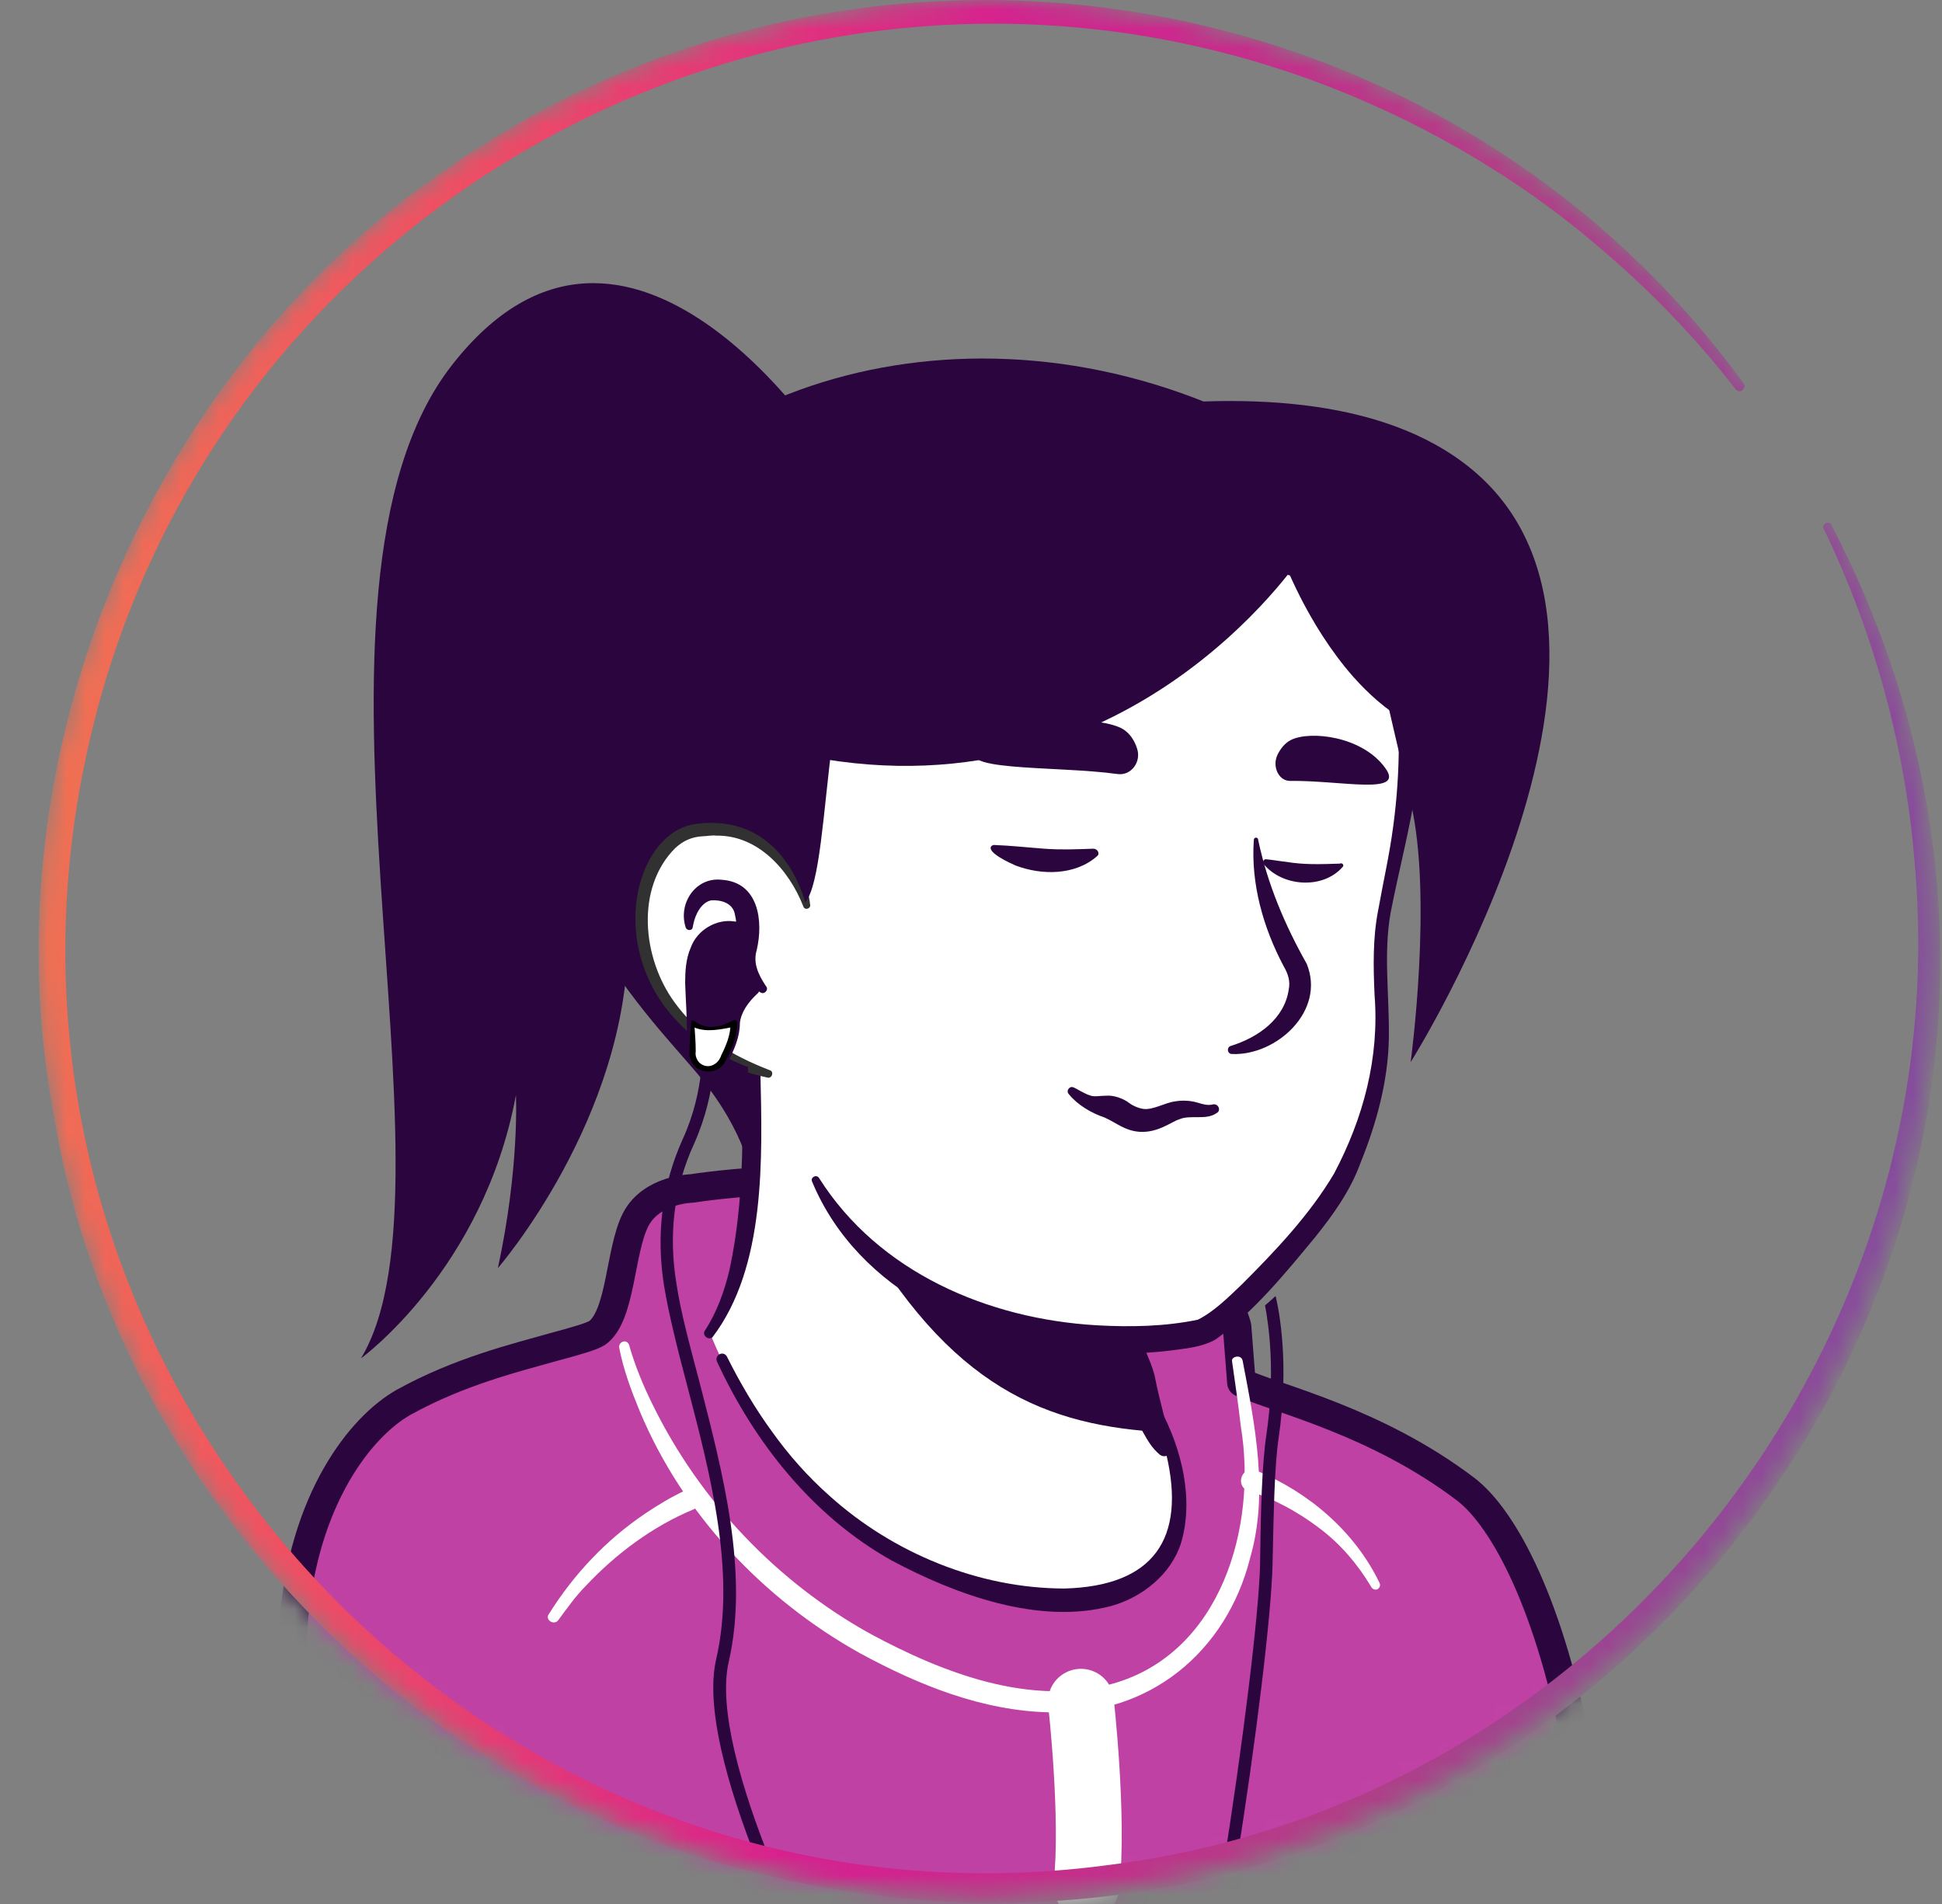
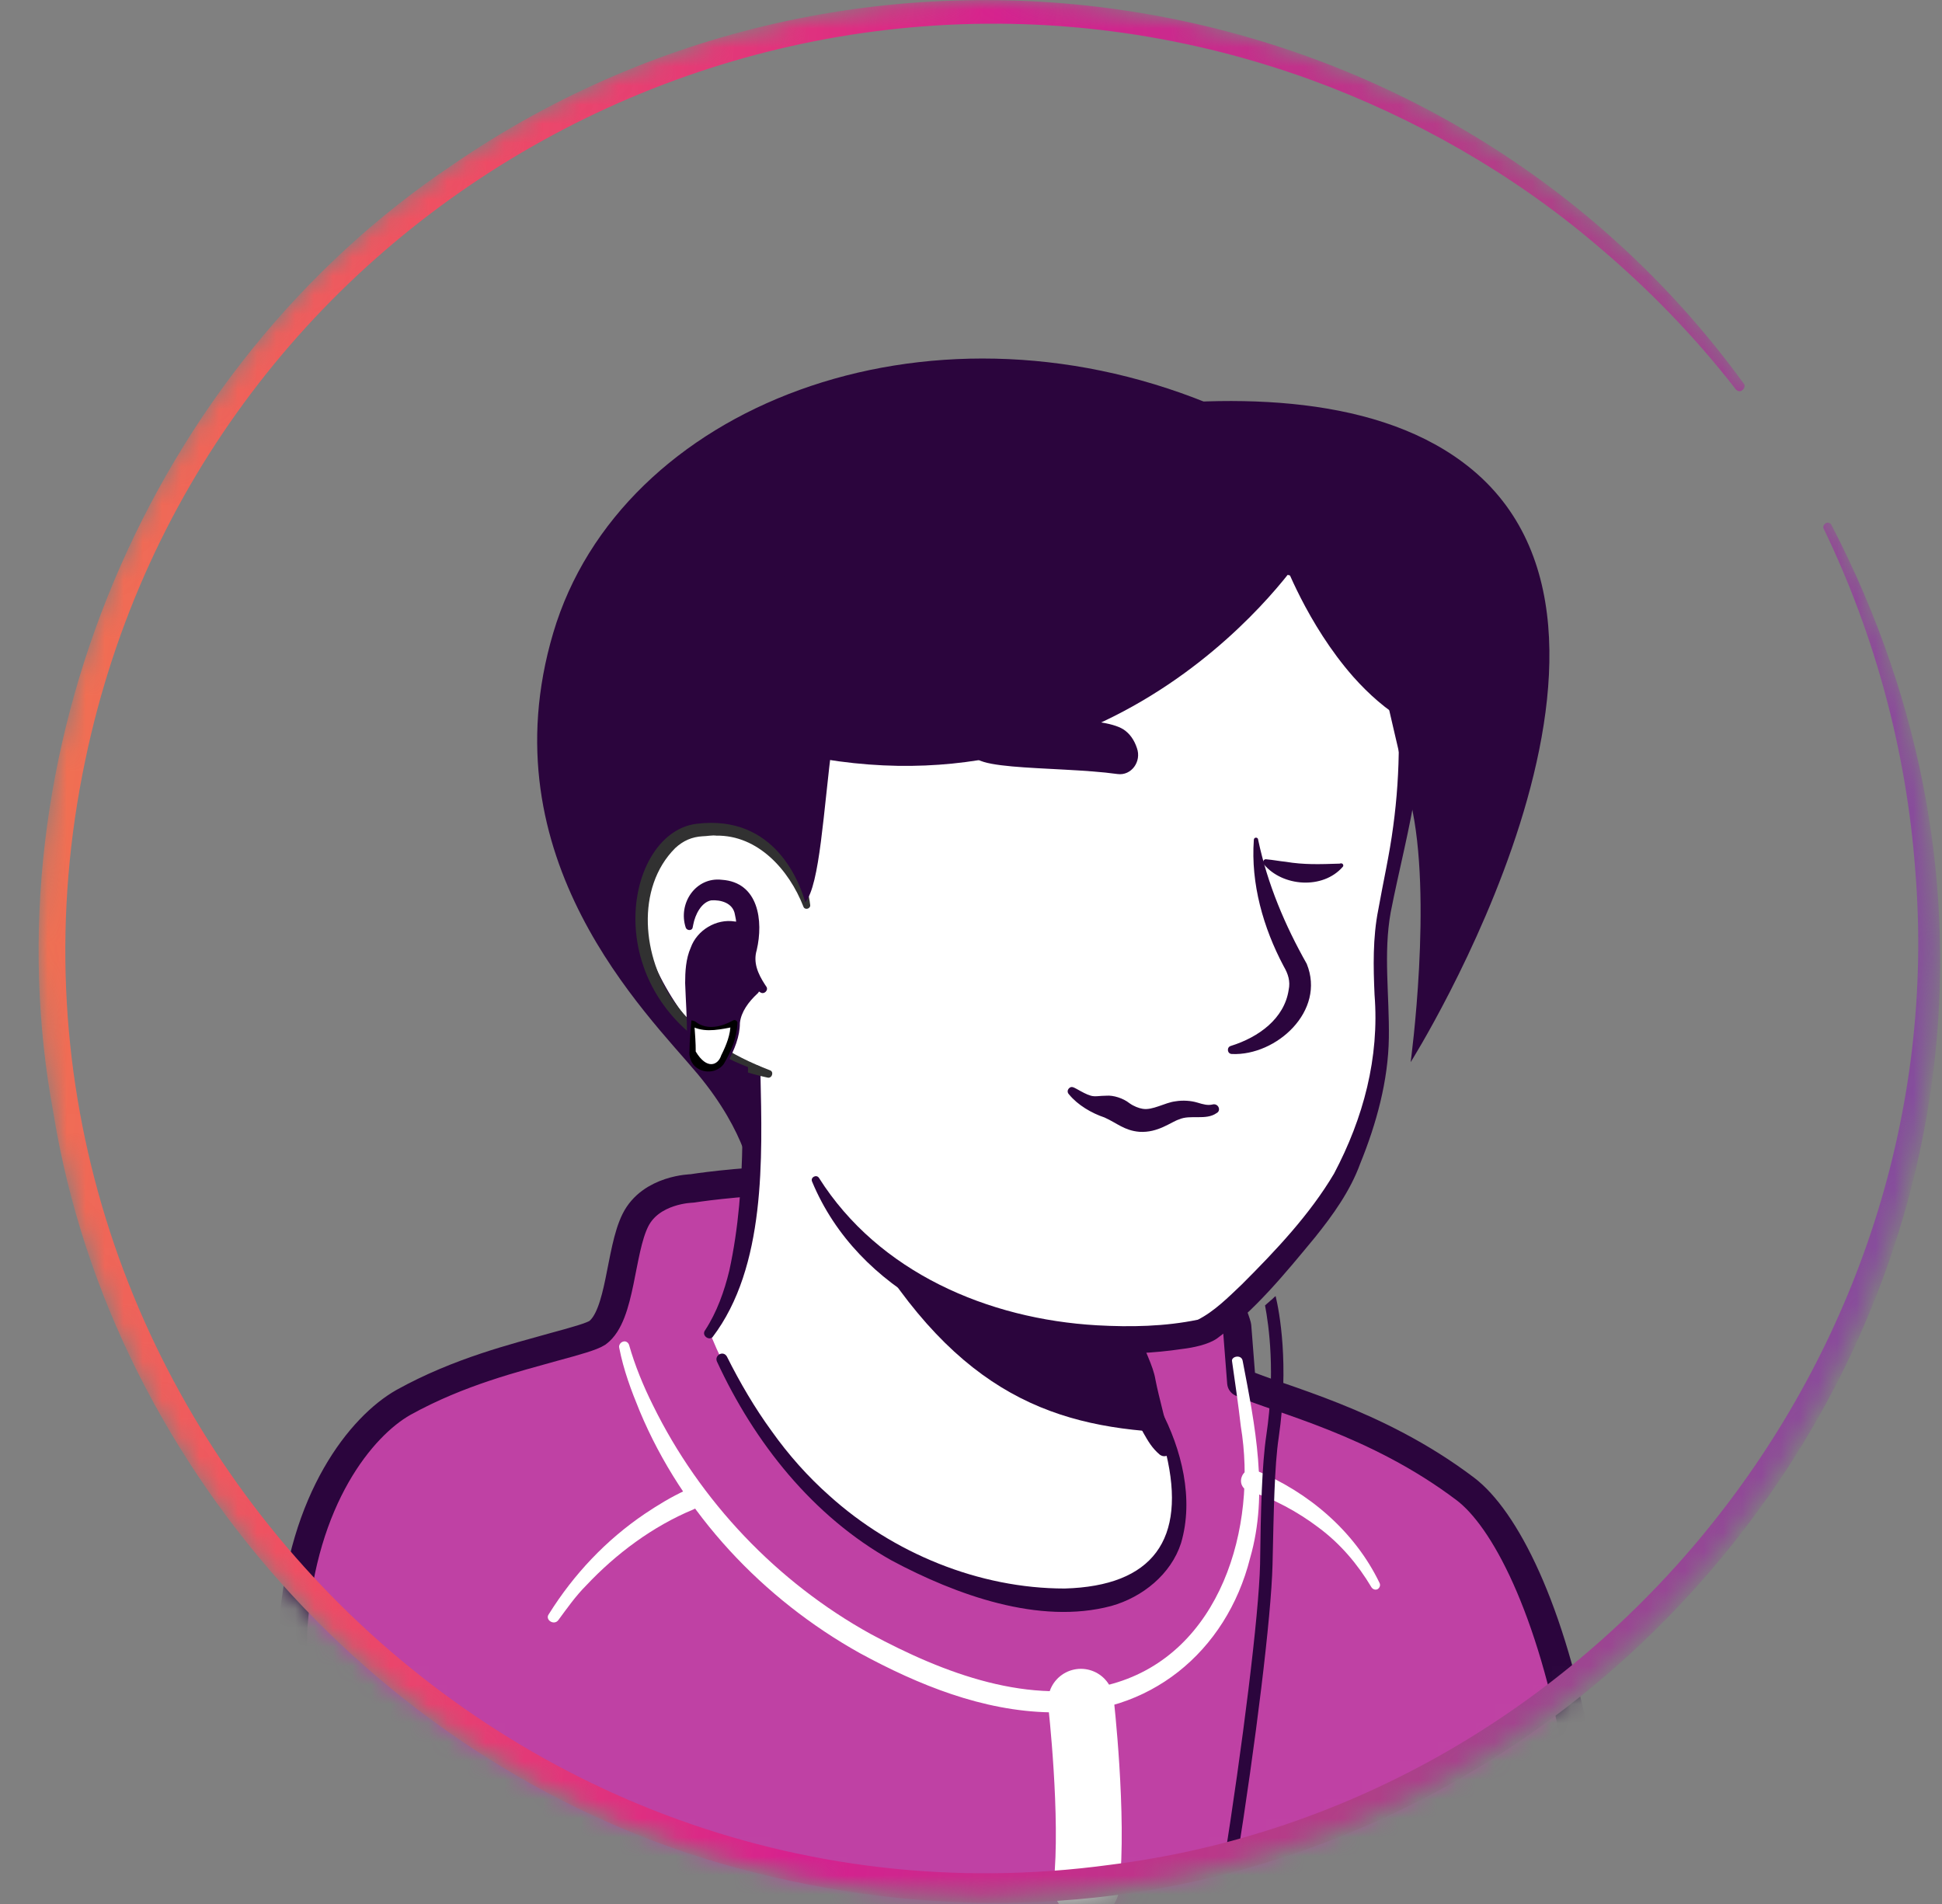
<svg xmlns="http://www.w3.org/2000/svg" width="102" height="100" viewBox="0 0 102 100" fill="none">
  <rect x="0" y="0" width="102" height="100" fill="#808080" stroke="none" />
  <mask id="mask0_4828_30989" style="mask-type:alpha" maskUnits="userSpaceOnUse" x="2" y="0" width="100" height="100">
    <circle cx="51.836" cy="49.836" r="49.836" fill="#D9D9D9" />
  </mask>
  <g mask="url(#mask0_4828_30989)">
    <path d="M79.157 90.982C78.928 91.145 78.667 91.308 78.438 91.472C78.176 91.635 77.948 91.799 77.686 91.929C77.457 92.06 77.261 92.191 77.033 92.322C77 92.354 76.967 92.354 76.935 92.387C76.183 92.844 75.399 93.269 74.614 93.661C74.385 93.792 74.124 93.923 73.895 94.021C73.895 94.021 73.863 94.054 73.83 94.054C73.569 94.184 73.307 94.315 73.046 94.446C72.523 94.707 71.967 94.936 71.444 95.165C71.183 95.295 70.889 95.393 70.627 95.492C70.366 95.59 70.072 95.72 69.81 95.818C69.549 95.916 69.255 96.047 68.993 96.145C68.993 96.145 68.993 96.145 68.961 96.145C68.699 96.243 68.405 96.341 68.144 96.439C67.555 96.635 66.935 96.831 66.346 97.027C66.15 97.093 65.921 97.158 65.725 97.224C65.105 97.42 64.484 97.583 63.863 97.714C63.634 97.779 63.405 97.812 63.144 97.877C62.556 98.008 61.935 98.138 61.346 98.269C61.216 98.302 61.118 98.302 60.987 98.335C60.791 98.367 60.562 98.4 60.366 98.433C60.072 98.465 59.81 98.531 59.516 98.563C59.386 98.596 59.255 98.596 59.124 98.629C58.961 98.661 58.765 98.694 58.569 98.694C58.046 98.76 57.49 98.825 56.967 98.89C56.804 98.923 56.608 98.923 56.444 98.956H56.412C56.183 98.988 55.954 98.988 55.725 99.021C55.497 99.054 55.268 99.054 55.039 99.054C54.908 99.054 54.745 99.086 54.614 99.086C54.353 99.086 54.124 99.119 53.895 99.119C53.569 99.119 53.274 99.152 52.948 99.152C52.621 99.152 52.327 99.152 52 99.152C51.771 99.152 51.542 99.152 51.314 99.152C37.523 98.956 25.137 93.106 16.281 83.825C16.281 83.825 16.281 83.792 16.248 83.792C15.268 82.91 16.118 78.204 20.072 75.23C25.039 71.472 36.935 69.119 36.935 69.119C36.935 69.119 41.542 68.367 58.634 71.929C68.634 74.021 76.248 77.06 80.497 85.295C81.379 86.995 82.261 89.609 79.157 90.982Z" fill="white" />
    <path d="M58.732 71.569C65.007 72.844 71.706 74.216 76.869 78.367C78.601 79.772 79.745 81.831 80.693 83.824C81.15 84.805 81.608 85.818 81.968 86.896C82.163 87.615 82.458 88.432 82.294 89.282C82.262 89.51 82.066 89.805 81.902 89.968C81.15 90.72 80.334 91.177 79.516 91.765C74.713 95.099 69.19 97.452 63.471 98.694C50.726 101.471 36.935 99.314 25.726 92.615C22 90.36 18.569 87.615 15.628 84.38C15.301 83.988 15.301 83.334 15.301 82.909C15.334 81.929 15.595 80.981 15.922 80.099C16.706 78.073 17.719 76.046 19.451 74.641C20.693 73.791 22.033 73.073 23.405 72.484C27.719 70.654 32.262 69.38 36.935 68.857C37.327 68.824 37.392 69.38 37 69.445C32.523 70.36 28.079 71.733 23.928 73.595C22.425 74.347 20.824 75.001 19.614 76.177C18.471 77.419 17.654 78.955 17 80.523C16.575 81.471 16.281 82.975 16.412 83.726C18.471 86.177 20.889 88.334 23.503 90.197C37.817 100.197 59.549 100.85 74.778 92.517C76.15 91.765 77.49 90.916 78.765 90.033C79.386 89.609 80.039 89.249 80.529 88.759C80.562 88.726 80.529 88.759 80.529 88.791C80.529 88.824 80.497 88.857 80.497 88.857C80.529 88.465 80.399 87.942 80.235 87.419C79.647 85.523 78.7 83.53 77.686 81.798C76.085 79.216 73.373 77.582 70.628 76.275C68.732 75.393 66.739 74.707 64.713 74.053C62.686 73.399 60.628 72.844 58.569 72.354C58.046 72.223 58.209 71.471 58.732 71.569Z" fill="#313131" />
    <path d="M61.935 66.144C61.935 66.144 58.83 65.36 52 63.17C45.17 60.981 36.346 62.419 36.346 62.419C36.346 62.419 34.19 62.451 33.373 64.085C32.556 65.719 32.621 69.085 31.379 70C31.085 70.196 30.268 70.425 29.059 70.752C27.098 71.308 24.124 72.026 21.183 73.66C18.994 74.902 15.889 78.693 15.399 85.458C15.301 86.798 15.333 100.654 14.713 101.994C9.549 112.484 9.778 107.778 9.778 107.778H89.647C89.647 107.778 84.288 100 82.915 92.353C81.477 84.379 78.994 79.739 76.967 78.203C72.261 74.641 67.163 73.497 65.203 72.615L64.974 69.674C65.007 69.641 63.732 65.654 61.935 66.144Z" fill="#BF41A4" stroke="#2B053D" stroke-width="1.5" stroke-miterlimit="10" stroke-linecap="round" stroke-linejoin="round" />
    <path d="M65.268 71.471C65.922 74.869 66.641 78.431 65.66 81.83C64.418 86.765 60.333 90.131 55.17 89.935C51.608 89.869 48.242 88.497 45.17 86.83C40.072 83.987 35.856 79.51 33.601 74.118C33.144 73.007 32.752 71.961 32.523 70.784C32.49 70.654 32.588 70.49 32.752 70.457C32.882 70.425 33.013 70.523 33.046 70.654C33.34 71.699 33.797 72.81 34.288 73.791C36.771 78.856 40.824 83.105 45.725 85.817C49.549 87.876 54.124 89.641 58.438 88.431C64.124 86.83 66.052 80.196 65.17 74.902C65.039 73.758 64.876 72.647 64.712 71.503C64.647 71.242 65.203 71.111 65.268 71.471Z" fill="white" />
    <path d="M56.772 89.379C56.772 89.379 57.458 95.392 57.066 99.052" stroke="white" stroke-width="3.46" stroke-miterlimit="10" stroke-linecap="round" stroke-linejoin="round" />
    <path d="M36.412 79.281C34.287 80.163 32.359 81.601 30.791 83.268C30.235 83.824 29.778 84.477 29.32 85.098C29.091 85.392 28.601 85.066 28.83 84.771C30.137 82.68 31.836 80.882 33.863 79.51C34.549 79.052 35.235 78.628 36.019 78.268C36.313 78.137 36.64 78.268 36.771 78.529C36.902 78.791 36.738 79.15 36.412 79.281Z" fill="white" />
    <path d="M65.954 77.222C68.732 78.366 71.15 80.425 72.457 83.137C72.523 83.268 72.457 83.399 72.359 83.464C72.229 83.529 72.098 83.464 72.033 83.366C71.314 82.157 70.399 81.078 69.255 80.229C68.177 79.412 66.869 78.693 65.562 78.301C64.843 78.039 65.235 76.961 65.954 77.222Z" fill="white" />
    <path d="M61.803 80.261C61.117 83.627 56.672 85.654 49.189 82.614C41.411 79.477 38.045 71.993 37.195 69.771C41.803 61.144 38.6 55.163 38.6 55.163C49.221 54.248 58.502 66.667 58.502 66.667L59.94 72.811C60.071 73.333 60.333 73.791 60.725 74.118C61.411 75.327 62.228 78.105 61.803 80.261Z" fill="white" />
    <path d="M37.032 69.87C37.653 68.922 38.045 67.811 38.306 66.733C38.797 64.478 38.96 62.19 38.993 59.903V59.053C38.895 58.203 38.601 57.321 38.274 56.537C37.849 55.491 39.385 54.837 39.875 55.883C39.941 56.014 39.941 56.243 39.941 56.373C40.038 60.818 40.235 66.537 37.424 70.23C37.228 70.426 36.836 70.132 37.032 69.87Z" fill="#2B053D" />
    <path d="M58.862 66.601C59.352 66.895 59.515 67.287 59.581 67.68C59.777 68.464 59.711 69.314 59.907 70.131C60.071 70.915 60.561 71.667 60.692 72.484C60.855 73.333 61.345 75.131 61.541 76.013C61.607 76.209 61.476 76.438 61.247 76.471C61.117 76.503 61.019 76.471 60.92 76.405C60.496 76.046 60.3 75.686 60.038 75.229C59.613 74.444 59.319 73.725 59.058 72.843C58.829 72.059 58.927 71.209 58.731 70.392C58.568 69.608 58.11 68.856 57.947 68.039C57.849 67.647 57.816 67.222 58.11 66.732C58.306 66.536 58.633 66.471 58.862 66.601Z" fill="#2B053D" />
    <path d="M61.215 75.23C54.974 74.903 49.876 72.942 44.908 64.086C49.091 67.779 54.026 69.184 59.222 69.838L59.908 72.844C60.039 73.367 60.823 74.903 61.215 75.23Z" fill="#2B053D" />
    <path d="M60.954 74.02C62.065 76.111 62.718 78.726 62.032 81.046C61.509 82.68 60.006 83.889 58.372 84.347C54.581 85.36 50.202 83.758 46.836 81.961C42.686 79.641 39.614 75.752 37.653 71.503C37.522 71.177 37.98 70.915 38.176 71.242C38.862 72.615 39.647 73.954 40.529 75.163C41.411 76.405 42.424 77.549 43.568 78.562C46.901 81.569 51.411 83.431 55.921 83.431C60.562 83.301 62.326 80.85 61.248 76.34C61.084 75.621 60.823 74.869 60.464 74.249C60.267 73.987 60.758 73.693 60.954 74.02Z" fill="#2B053D" />
    <path d="M73.601 34.771C74.189 37.516 74.483 39.738 72.882 47.059C71.313 54.346 75.137 55.849 66.084 67.516C62.392 72.287 53.437 70.948 46.182 66.013C43.731 64.346 42.686 60.065 40.855 57.026C39.418 54.64 38.764 57.124 36.869 55.065C34.287 52.255 31.182 46.601 32.718 36.601C35.202 20.392 48.045 18.497 57.555 20.294C67.13 22.124 72.032 27.549 73.601 34.771Z" fill="white" />
    <path d="M38.503 57.973C37.751 56.699 36.771 55.587 35.856 54.411C34.974 53.202 34.255 51.862 33.666 50.489C29.777 40.947 31.281 27.515 40.823 21.895C44.777 19.607 49.549 19.052 53.993 19.411C63.503 20.097 72.228 24.476 74.287 34.542C75.398 38.986 73.895 43.561 73.045 47.908C72.653 50.065 72.98 52.287 72.947 54.509C72.915 56.764 72.294 59.019 71.444 61.11C70.921 62.548 70.006 63.823 69.058 64.999C67.49 66.895 65.921 68.823 63.928 70.293C63.47 70.62 62.653 70.784 62.098 70.849C60.562 71.078 59.059 71.143 57.523 71.045C51.509 70.784 45.072 67.875 42.653 62.058C42.555 61.829 42.882 61.666 43.013 61.862C46.15 66.829 51.902 69.28 57.621 69.607C59.385 69.705 61.183 69.672 62.915 69.313C63.764 68.888 64.516 68.136 65.235 67.45C67 65.686 68.797 63.79 70.072 61.633C71.608 58.725 72.457 55.555 72.196 52.254C72.13 50.783 72.098 49.248 72.392 47.777C72.653 46.306 72.98 44.901 73.176 43.398C73.372 41.96 73.47 40.489 73.47 39.051C73.307 34.836 71.934 30.489 69.254 27.221C63.34 19.869 49.353 17.94 41.477 22.973C36.51 26.045 34.189 31.797 33.438 37.385C32.294 44.084 32.621 50.685 37.947 55.555L39.516 57.189C40.137 57.908 39.026 58.757 38.503 57.973Z" fill="#2B053D" />
-     <path d="M42.359 47.581C42.359 47.581 41.346 42.679 36.575 43.268C32.457 43.791 31.019 53.66 40.365 56.405" fill="white" />
    <path d="M39.941 52.123C39.189 51.699 38.666 50.98 38.634 50.097C38.666 49.444 38.764 48.692 38.601 48.038C38.503 47.417 37.849 47.254 37.359 47.287C36.836 47.385 36.51 48.038 36.412 48.561C36.412 48.594 36.379 48.692 36.379 48.725C36.346 48.888 36.085 48.888 36.019 48.725C35.595 47.45 36.542 46.045 37.915 46.208C39.843 46.339 40.104 48.365 39.745 49.901C39.549 50.555 39.81 51.143 40.17 51.699L40.235 51.797C40.398 51.993 40.137 52.254 39.941 52.123Z" fill="#2B053D" />
    <path d="M66.084 44.117C66.574 46.437 67.489 48.594 68.633 50.62C69.646 53.104 67.032 55.457 64.712 55.358C64.45 55.358 64.417 54.999 64.646 54.934C66.117 54.476 67.457 53.496 67.685 51.992C67.783 51.535 67.653 51.143 67.424 50.751C66.346 48.724 65.692 46.404 65.855 44.117C65.855 43.953 66.084 43.953 66.084 44.117Z" fill="#2B053D" />
    <path d="M42.196 47.614C41.445 45.686 39.811 43.856 37.621 43.889C37.425 43.856 37.098 43.922 36.902 43.922C36.346 43.954 35.889 44.15 35.464 44.543C33.373 46.634 33.732 50.327 35.431 52.647C36.02 53.464 36.771 54.183 37.621 54.771C38.471 55.36 39.418 55.817 40.431 56.209C40.66 56.275 40.562 56.634 40.334 56.601C38.144 56.144 36.052 55.065 34.614 53.268C32.392 50.588 31.935 46.111 34.582 43.497C35.17 42.974 35.987 42.582 36.804 42.582C37.066 42.582 37.458 42.516 37.719 42.582C39.092 42.647 40.399 43.333 41.248 44.412C42 45.327 42.425 46.438 42.556 47.549C42.556 47.745 42.262 47.81 42.196 47.614Z" fill="#313131" />
    <path d="M63.896 58.463C63.34 58.856 62.523 58.529 61.935 58.79C61.51 58.921 60.824 59.509 59.843 59.444C59.059 59.379 58.667 58.986 58.013 58.692C57.327 58.463 56.608 58.039 56.151 57.483C56.053 57.385 56.053 57.254 56.151 57.156C56.281 57.026 56.412 57.124 56.543 57.189C56.837 57.352 57.066 57.483 57.294 57.548C57.523 57.614 57.752 57.548 58.111 57.548C58.471 57.516 58.994 57.679 59.321 57.941C59.549 58.104 59.811 58.202 60.007 58.235C60.53 58.333 61.183 57.908 61.739 57.843C62.131 57.777 62.556 57.81 62.883 57.908C63.209 58.006 63.438 58.071 63.7 58.006C63.994 57.941 64.157 58.333 63.896 58.463Z" fill="#2B053D" />
    <path d="M58.699 40.654C59.418 40.752 59.974 40 59.712 39.281C59.581 38.889 59.353 38.53 58.993 38.301C57.882 37.615 53.732 37.549 51.542 39.118C49.581 40.556 55.431 40.197 58.699 40.654Z" fill="#2B053D" />
-     <path d="M67.751 41.014C67.163 41.014 66.804 40.262 67.098 39.641C67.261 39.315 67.49 39.02 67.817 38.857C68.83 38.367 71.542 38.661 72.751 40.328C73.83 41.798 70.464 40.981 67.751 41.014Z" fill="#2B053D" />
-     <path d="M57.621 44.967C56.477 45.98 54.713 45.98 53.34 45.457C53.111 45.359 51.804 44.771 52.066 44.444C52.098 44.412 52.164 44.379 52.196 44.379C53.111 44.412 53.961 44.51 54.843 44.575C55.726 44.64 56.51 44.608 57.425 44.575C57.654 44.575 57.785 44.836 57.621 44.967Z" fill="#2B053D" />
    <path d="M70.529 45.523C69.483 46.732 67.359 46.569 66.379 45.392C66.281 45.294 66.379 45.098 66.509 45.131C66.869 45.163 67.196 45.229 67.522 45.261C68.503 45.425 69.32 45.392 70.366 45.359C70.529 45.294 70.594 45.457 70.529 45.523Z" fill="#2B053D" />
    <path d="M73.602 34.772C73.438 34.053 73.242 33.366 73.014 32.68C71.282 31.308 69.451 30.425 66.674 30.033C59.19 29.02 53.275 29.706 46.968 31.079C43.014 31.928 43.831 45.589 42.295 47.386C42.033 46.471 40.759 42.745 36.576 43.268C32.621 43.759 31.118 52.909 39.288 56.046C39.223 57.844 39.942 59.837 39.484 61.928C39.484 61.928 39.255 59.543 36.641 56.406C34.027 53.268 25.53 45.131 29.059 33.236C32.589 21.34 48.569 15.131 63.438 21.177C65.987 22.223 68.079 23.693 69.746 25.229C73.667 28.824 75.693 30 75.105 35.262C74.909 37.027 74.125 37.092 73.602 34.772Z" fill="#2B053D" />
    <path d="M68.405 29.151C68.405 29.151 58.765 43.922 40.791 39.347C40.791 39.347 37.294 30.556 44.908 27.19C52.523 23.824 66.542 26.21 68.405 29.151Z" fill="#2B053D" />
    <path d="M67.393 29.346C67.393 29.346 68.635 32.778 71.086 35.555C72.687 37.353 74.778 38.856 77.393 38.921C77.393 38.921 78.21 30.032 72.393 26.568C66.576 23.104 67.393 29.346 67.393 29.346Z" fill="#2B053D" />
-     <path d="M43.503 23.694C43.503 23.694 32.98 7.321 23.732 19.184C14.484 31.046 24.582 62.027 18.961 71.341C18.961 71.341 25.399 66.667 27.098 57.517C27.098 57.517 27.294 61.308 26.151 66.602C26.151 66.602 32.98 58.726 32.98 49.282C32.98 39.837 39.811 26.112 43.503 23.694Z" fill="#2B053D" />
    <path d="M74.092 42.126C75.269 47.126 74.092 55.786 74.092 55.786C74.092 55.786 88.471 32.943 76.837 24.282C67.033 16.962 45.89 24.413 45.89 24.413C45.89 24.413 65.726 19.642 69.615 28.759C73.144 36.995 71.314 30.034 72.426 34.936C72.524 35.426 73.929 41.439 74.092 42.126Z" fill="#2B053D" />
    <path d="M38.698 48.596C38.698 48.596 36.084 48.204 36.28 51.864C36.378 53.727 36.378 54.74 36.345 55.263C36.313 55.622 36.541 55.949 36.868 56.08C37.26 56.243 37.685 56.08 37.881 55.688C38.175 55.165 38.502 54.446 38.502 53.858C38.502 52.877 39.548 51.995 39.548 51.995C39.548 51.995 38.6 51.178 38.698 48.596Z" fill="#2B053D" />
    <path d="M38.601 48.693C38.601 48.726 38.633 48.759 38.666 48.759C38.666 48.759 38.666 48.759 38.633 48.759H38.568C36.999 48.889 36.509 50.262 36.575 51.667C36.607 52.582 36.673 53.497 36.64 54.38C36.705 54.87 36.411 55.523 36.901 55.785C37.196 55.948 37.588 55.818 37.718 55.491C38.013 54.902 38.307 54.314 38.307 53.661C38.437 52.909 38.928 52.321 39.45 51.863V52.125C38.764 51.406 38.601 50.425 38.503 49.51C38.535 49.282 38.535 48.922 38.601 48.693ZM38.83 48.465C38.928 49.38 38.928 50.327 39.32 51.144C39.418 51.373 39.581 51.635 39.777 51.798C39.908 51.896 39.908 52.092 39.777 52.19C39.32 52.615 38.928 53.138 38.862 53.726C38.862 54.445 38.568 55.131 38.241 55.752C37.98 56.308 37.228 56.602 36.673 56.275C36.313 56.079 36.052 55.687 36.052 55.262C36.052 54.935 36.084 54.674 36.084 54.347C36.084 53.432 36.019 52.55 35.986 51.635C35.986 51.046 36.019 50.36 36.28 49.772C36.607 48.857 37.62 48.236 38.601 48.399C38.699 48.399 38.797 48.432 38.83 48.465Z" fill="#2B053D" />
-     <path d="M38.274 87.287C39.352 82.581 37.947 77.287 36.738 72.581C36.248 70.719 35.758 68.954 35.529 67.418C35.104 64.836 35.398 62.385 36.444 60.098C37.718 57.255 37.523 54.836 37.523 54.738L36.869 54.804C36.869 54.836 37.065 57.189 35.856 59.836C34.777 62.222 34.451 64.804 34.875 67.516C35.137 69.085 35.594 70.882 36.085 72.745C37.294 77.353 38.666 82.581 37.62 87.124C37.032 89.64 38.176 93.758 39.81 97.876C40.072 97.908 40.3 97.941 40.562 97.974C38.895 93.856 37.718 89.706 38.274 87.287Z" fill="#2B053D" />
    <path d="M36.378 53.759C36.411 54.478 36.378 54.968 36.378 55.263C36.345 55.622 36.574 55.949 36.901 56.08C37.293 56.243 37.718 56.08 37.914 55.687C38.208 55.164 38.535 54.446 38.535 53.857C38.535 53.825 38.535 53.759 38.535 53.727C37.881 53.988 37.097 54.184 36.378 53.759Z" fill="white" />
-     <path d="M36.477 53.889C36.509 54.347 36.542 54.772 36.542 55.229C36.509 55.425 36.575 55.621 36.705 55.785C37.13 56.209 37.718 55.948 37.882 55.425C38.143 54.902 38.372 54.347 38.372 53.758L38.601 53.922C37.882 54.053 37.13 54.249 36.444 53.955C36.444 53.955 36.477 53.922 36.477 53.889ZM36.313 53.595C36.379 53.595 36.509 53.628 36.575 53.693C37.163 54.118 37.914 53.922 38.503 53.595C38.601 53.53 38.764 53.628 38.731 53.758C38.699 54.51 38.405 55.229 38.013 55.883C37.653 56.373 36.901 56.406 36.477 55.981C36.281 55.785 36.182 55.458 36.215 55.196C36.215 54.641 36.281 54.118 36.313 53.595Z" fill="black" />
+     <path d="M36.477 53.889C36.509 54.347 36.542 54.772 36.542 55.229C37.13 56.209 37.718 55.948 37.882 55.425C38.143 54.902 38.372 54.347 38.372 53.758L38.601 53.922C37.882 54.053 37.13 54.249 36.444 53.955C36.444 53.955 36.477 53.922 36.477 53.889ZM36.313 53.595C36.379 53.595 36.509 53.628 36.575 53.693C37.163 54.118 37.914 53.922 38.503 53.595C38.601 53.53 38.764 53.628 38.731 53.758C38.699 54.51 38.405 55.229 38.013 55.883C37.653 56.373 36.901 56.406 36.477 55.981C36.281 55.785 36.182 55.458 36.215 55.196C36.215 54.641 36.281 54.118 36.313 53.595Z" fill="black" />
    <path d="M67.163 75.491C67.719 71.634 67.196 68.889 67 68.072C66.902 68.138 66.837 68.236 66.739 68.301C66.641 68.399 66.543 68.464 66.444 68.562C66.641 69.608 67 72.092 66.51 75.392C66.281 76.928 66.216 79.347 66.183 82.157C66.118 84.87 65.268 91.634 64.255 98.04C64.484 97.974 64.712 97.909 64.941 97.876C65.954 91.536 66.771 84.902 66.837 82.19C66.902 79.379 66.935 76.994 67.163 75.491Z" fill="#2B053D" />
    <path d="M96.183 27.55C116.02 65.752 81.151 108.857 39.582 98.334C20.922 93.693 5.922 77.517 2.817 58.53C-0.712 39.641 7.817 19.347 23.765 8.661C45.628 -6.372 75.922 -1.372 91.576 20.131C91.674 20.229 91.641 20.393 91.51 20.491C91.412 20.589 91.249 20.556 91.151 20.425C88.994 17.648 86.543 15.131 83.863 12.876C79.451 9.118 74.288 6.177 68.83 4.184C41.053 -5.882 10.562 10.85 4.484 39.903C-2.379 72.452 25.301 102.419 58.307 97.942C83.765 94.739 102.687 71.242 100.595 45.687C100.138 39.51 98.504 33.399 95.791 27.778C95.726 27.68 95.791 27.55 95.889 27.484C95.987 27.419 96.118 27.452 96.183 27.55Z" fill="url(#paint0_linear_4828_30989)" />
  </g>
  <defs>
    <linearGradient id="paint0_linear_4828_30989" x1="101.956" y1="120.731" x2="-15.1" y2="107.653" gradientUnits="userSpaceOnUse">
      <stop offset="0.037" stop-color="#7E4FA0" />
      <stop offset="0.288" stop-color="#B13E87" />
      <stop offset="0.525" stop-color="#D6208F" />
      <stop offset="0.758" stop-color="#EE4D64" />
      <stop offset="1" stop-color="#F18548" />
    </linearGradient>
  </defs>
</svg>